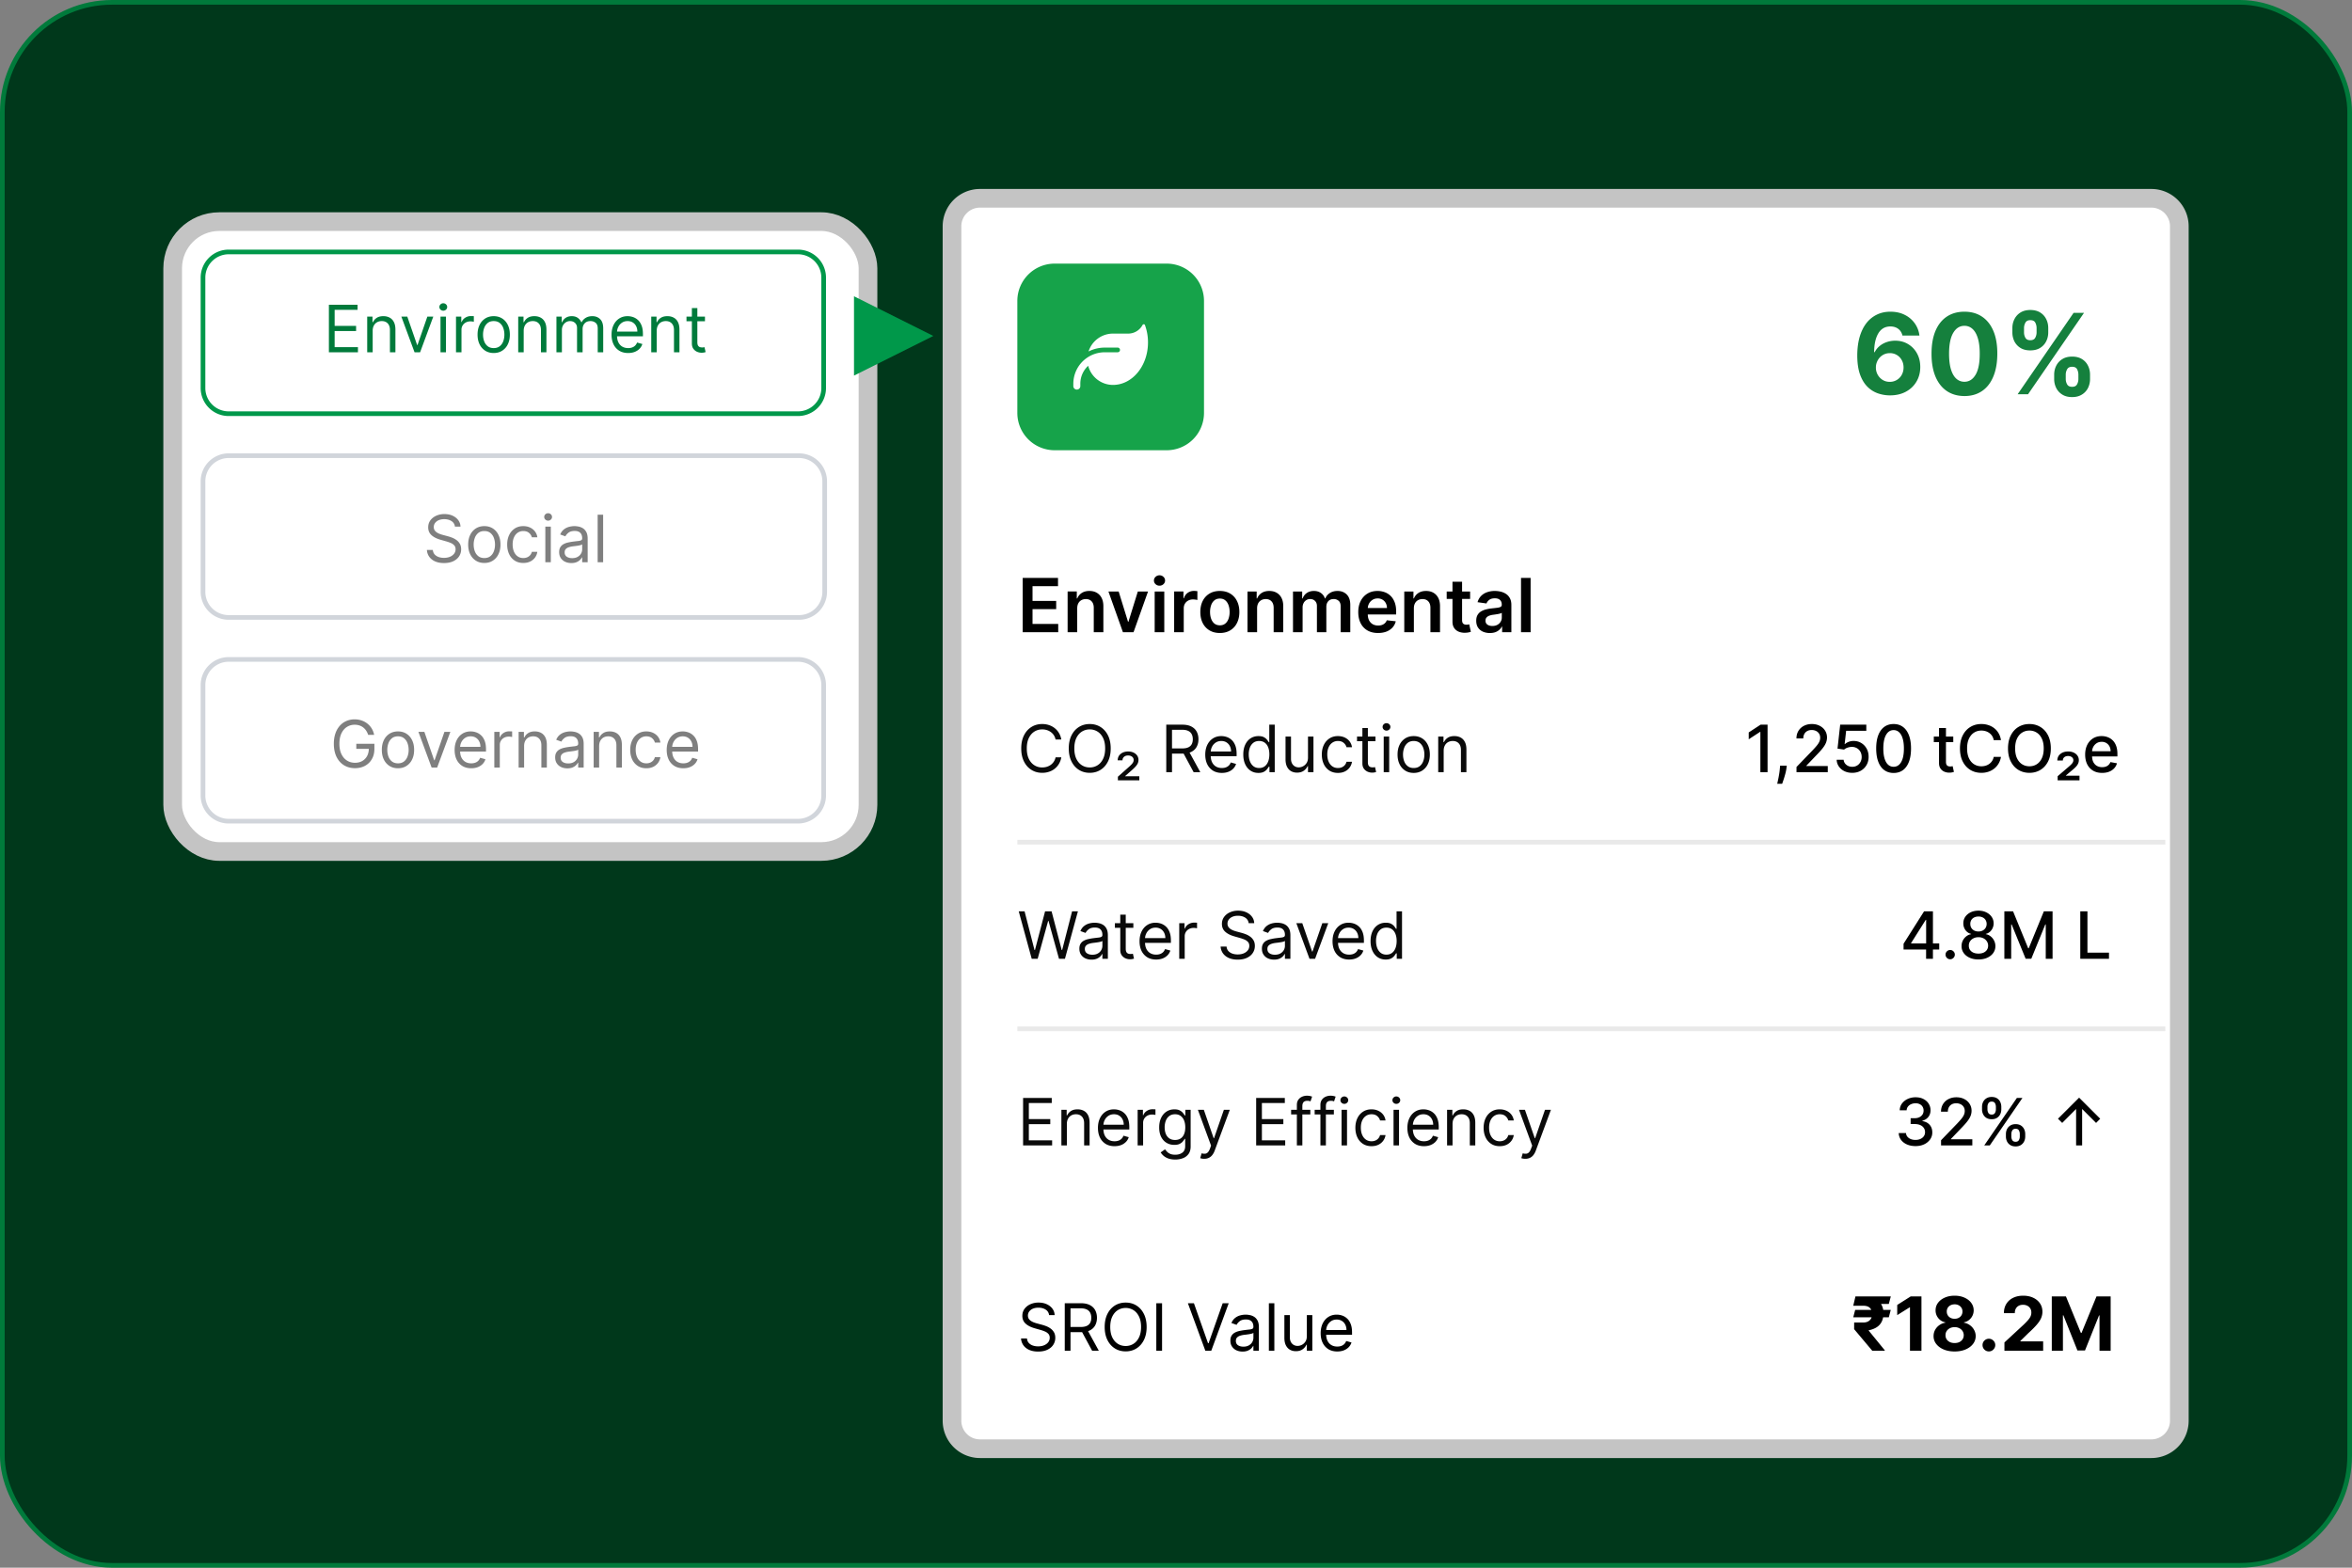
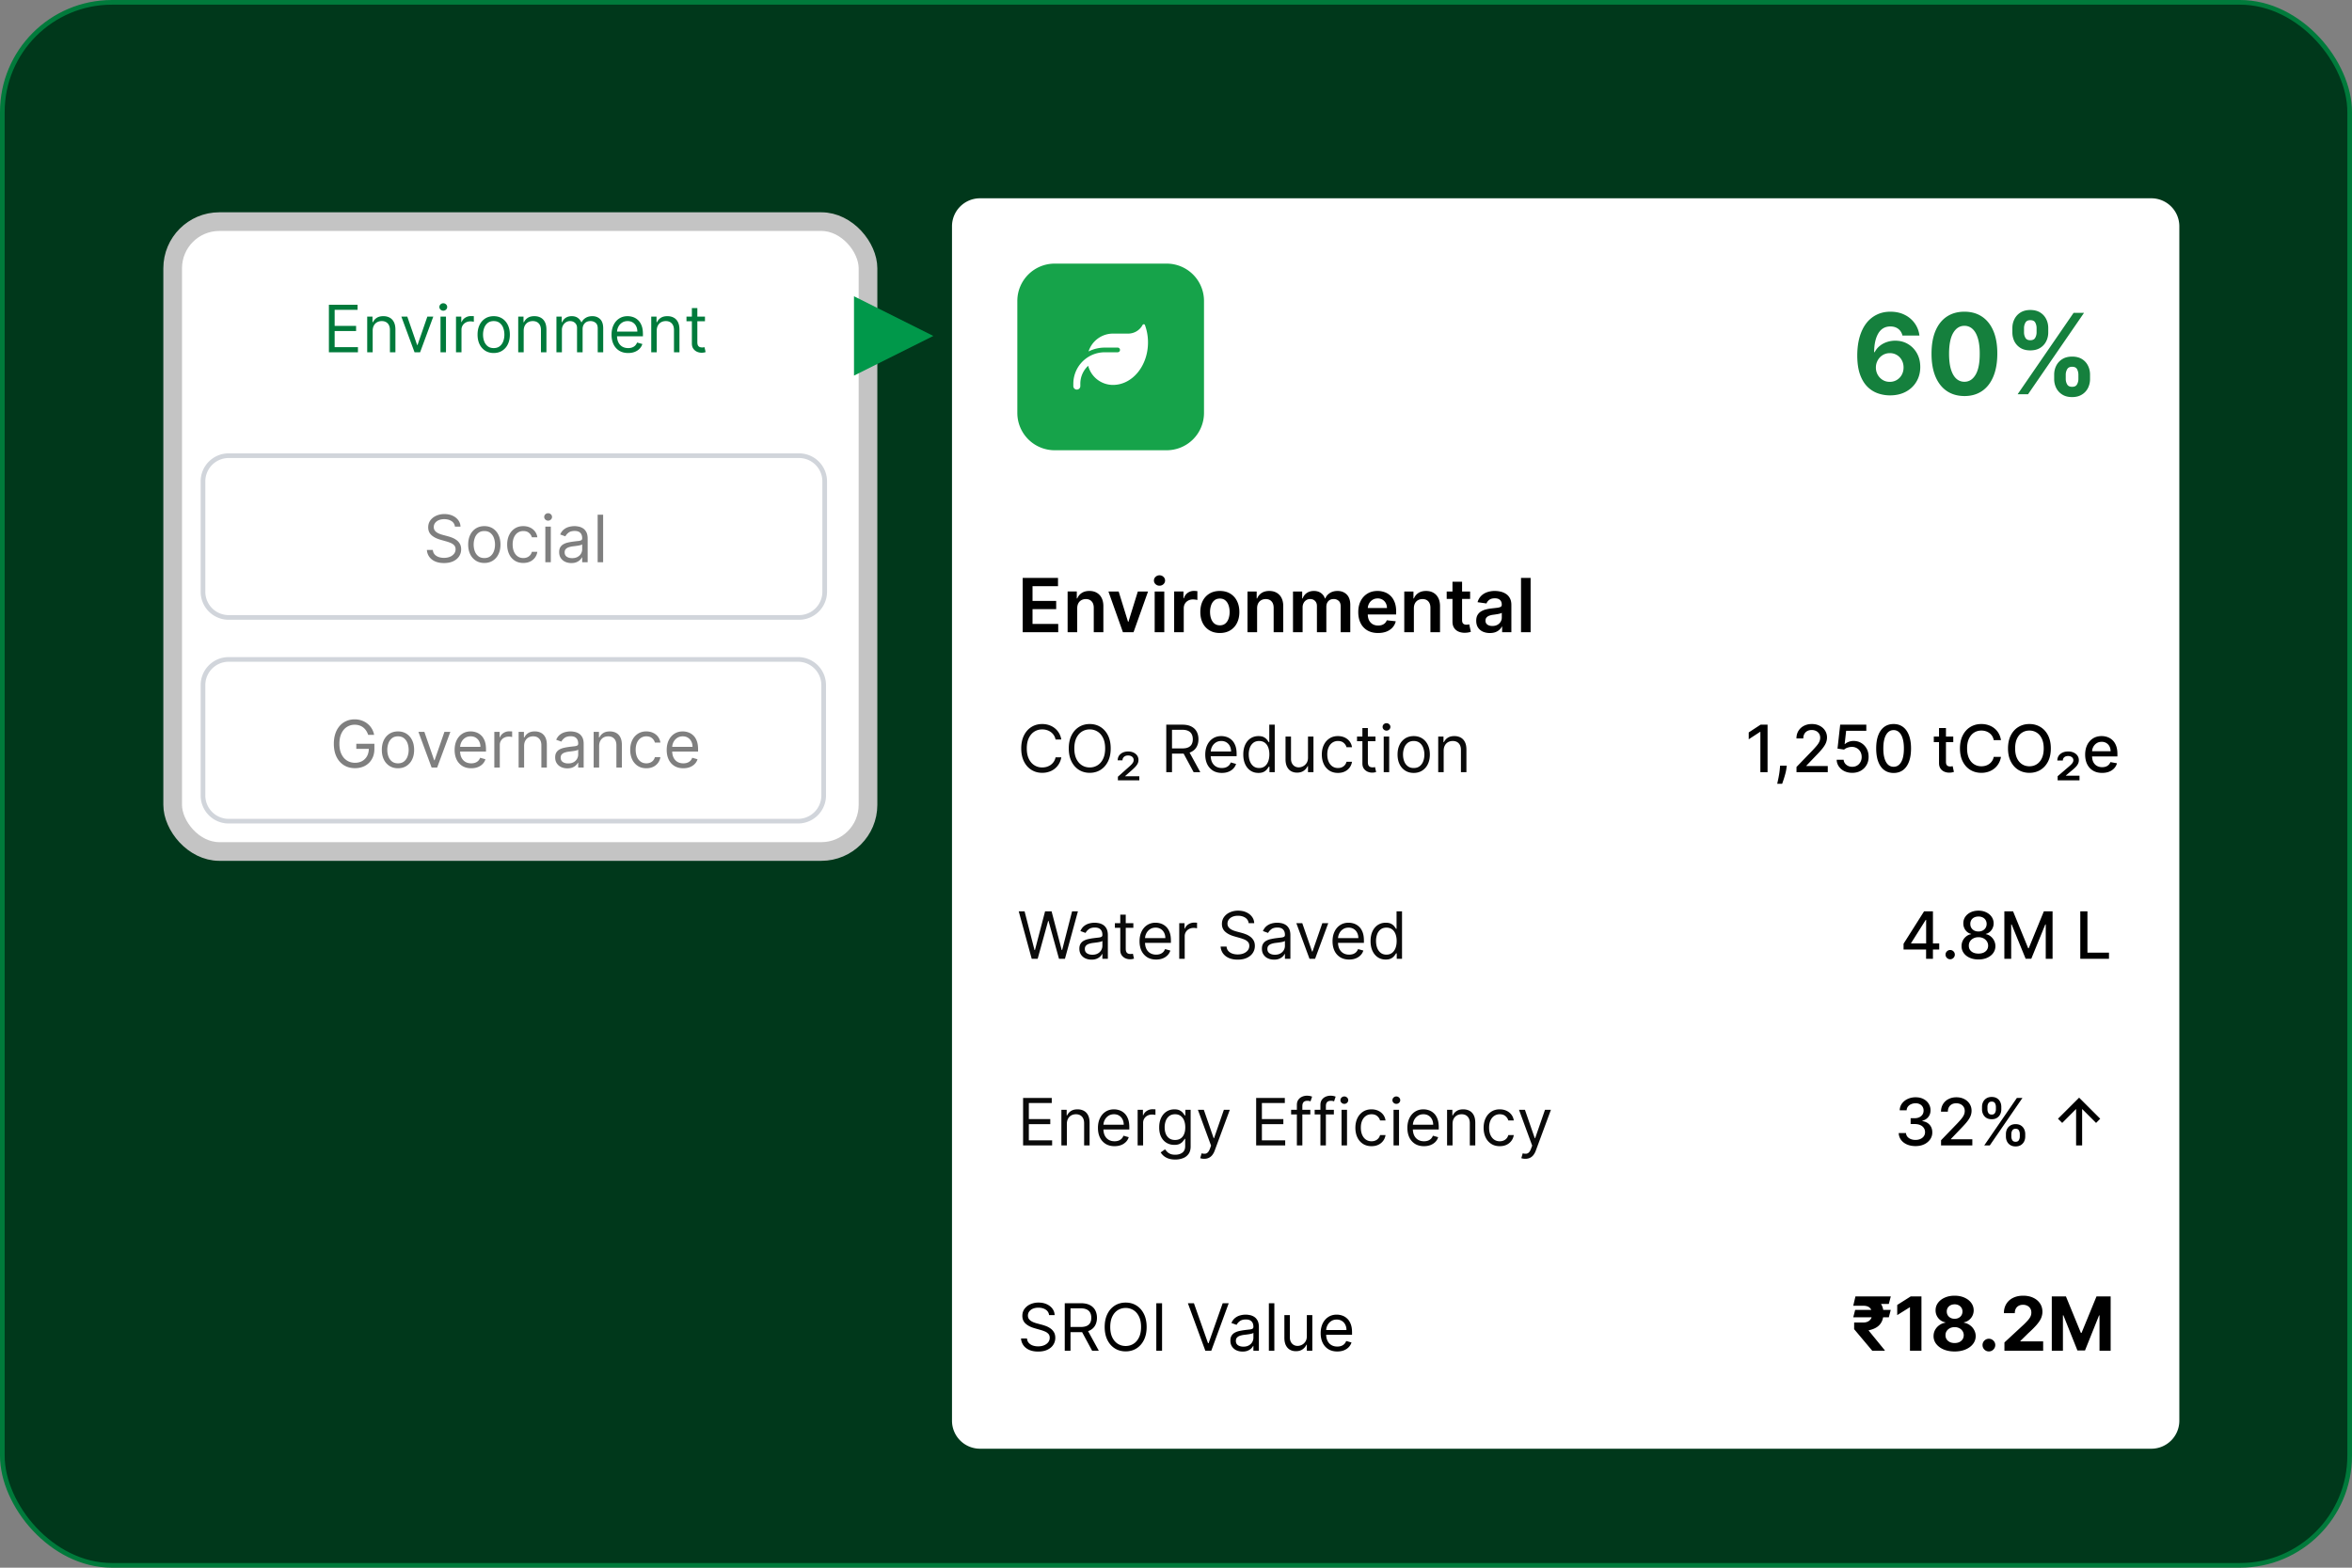
<svg xmlns="http://www.w3.org/2000/svg" width="504" height="336" fill="none">
  <rect width="100%" height="100%" fill="#808080" stroke="none" />
  <rect width="503" height="335" x=".5" y=".5" fill="#00381B" rx="23.5" />
  <rect width="503" height="335" x=".5" y=".5" stroke="#007A3B" rx="23.5" />
  <path fill="#fff" d="M210 42.5h251a6 6 0 0 1 6 6v256a6 6 0 0 1-6 6H210a6 6 0 0 1-6-6v-256a6 6 0 0 1 6-6" />
-   <path stroke="#C4C4C4" stroke-width="4" d="M210 42.5h251a6 6 0 0 1 6 6v256a6 6 0 0 1-6 6H210a6 6 0 0 1-6-6v-256a6 6 0 0 1 6-6Z" />
  <path fill="#16A34A" d="M218 64.5a8 8 0 0 1 8-8h24a8 8 0 0 1 8 8v24a8 8 0 0 1-8 8h-24a8 8 0 0 1-8-8z" />
  <path fill="#fff" d="M238.5 71.5a5.5 5.5 0 0 0-5.241 3.828 7.7 7.7 0 0 1 3.491-.828h2.75c.275 0 .5.225.5.5s-.225.5-.5.5h-2.75c-.519 0-1.022.06-1.506.169a6.7 6.7 0 0 0-2.231.959A6.74 6.74 0 0 0 230 82.25v.5c0 .415.334.75.75.75s.75-.335.75-.75v-.5c0-1.522.647-2.89 1.681-3.85a5.5 5.5 0 0 0 5.319 4.1h.031c4.128-.022 7.469-4.09 7.469-9.106a10.7 10.7 0 0 0-.659-3.738c-.082-.216-.397-.206-.507-.003a3.49 3.49 0 0 1-3.084 1.847z" />
  <path fill="#15803D" d="M404.957 84.739a7.9 7.9 0 0 1-2.599-.452 5.9 5.9 0 0 1-2.233-1.44q-.989-.998-1.568-2.642-.571-1.646-.571-4.04.008-2.199.503-3.93.502-1.737 1.431-2.948a6.3 6.3 0 0 1 2.242-1.841q1.304-.64 2.923-.64 1.747 0 3.085.683a5.7 5.7 0 0 1 2.148 1.832 5.6 5.6 0 0 1 .989 2.6h-3.639q-.214-.913-.895-1.432-.682-.52-1.688-.52-1.704 0-2.591 1.483-.877 1.482-.895 4.031h.12a4 4 0 0 1 1.057-1.321q.673-.554 1.525-.844a5.5 5.5 0 0 1 1.815-.298q1.552 0 2.762.733a5.2 5.2 0 0 1 1.909 1.994q.699 1.27.699 2.906 0 1.773-.827 3.154-.818 1.38-2.293 2.165-1.465.775-3.409.767m-.017-2.898a2.88 2.88 0 0 0 2.583-1.517q.383-.7.383-1.568 0-.87-.383-1.56a2.835 2.835 0 0 0-2.557-1.508q-.639 0-1.185.238-.537.239-.946.665a3.2 3.2 0 0 0-.63.989q-.231.554-.231 1.184 0 .844.384 1.543.392.699 1.057 1.116.673.418 1.525.418m16.006 3.043q-2.199-.009-3.784-1.083-1.577-1.074-2.429-3.11-.844-2.038-.835-4.901 0-2.856.843-4.867.853-2.01 2.429-3.06 1.586-1.056 3.776-1.056t3.767 1.057q1.585 1.056 2.438 3.068.852 2.002.843 4.858 0 2.87-.852 4.909-.843 2.037-2.42 3.11-1.578 1.075-3.776 1.075m0-3.06q1.5 0 2.395-1.509t.886-4.525q0-1.986-.409-3.307-.4-1.32-1.142-1.986a2.5 2.5 0 0 0-1.73-.665q-1.491 0-2.386 1.492t-.904 4.466q0 2.01.401 3.358.41 1.338 1.15 2.011a2.52 2.52 0 0 0 1.739.665m19.234-.597v-.92q0-1.049.443-1.926a3.5 3.5 0 0 1 1.304-1.415q.861-.537 2.096-.537 1.253 0 2.106.528a3.4 3.4 0 0 1 1.295 1.415q.443.877.443 1.935v.92a4.3 4.3 0 0 1-.443 1.935 3.45 3.45 0 0 1-1.304 1.406q-.861.537-2.097.537-1.252 0-2.105-.537-.852-.527-1.295-1.406a4.26 4.26 0 0 1-.443-1.935m2.48-.92v.92q0 .605.29 1.142.297.537 1.073.537t1.057-.528q.29-.529.29-1.15v-.921q0-.622-.273-1.16-.272-.536-1.074-.536-.767 0-1.065.537a2.35 2.35 0 0 0-.298 1.159m-11.438-9.068v-.92q0-1.057.452-1.936a3.5 3.5 0 0 1 1.304-1.414q.86-.528 2.08-.529 1.26 0 2.113.529.852.528 1.296 1.415.443.878.443 1.934v.92q0 1.057-.452 1.935a3.45 3.45 0 0 1-1.304 1.406q-.852.52-2.096.52t-2.106-.528q-.852-.537-1.295-1.406a4.3 4.3 0 0 1-.435-1.926m2.497-.92v.92q0 .621.29 1.15.299.53 1.049.529.783 0 1.065-.529.29-.529.29-1.15v-.92a2.5 2.5 0 0 0-.273-1.16q-.273-.537-1.082-.537-.76 0-1.049.546a2.4 2.4 0 0 0-.29 1.15M432.347 84.5l12-17.454h2.233l-12 17.454z" />
  <path fill="#000" d="M219.148 135.5v-11.636h7.568v1.767h-5.46v3.159h5.068v1.767h-5.068v3.176h5.505v1.767zm11.684-5.114v5.114h-2.056v-8.727h1.965v1.483h.103q.301-.733.96-1.165.665-.432 1.642-.432.903 0 1.574.386a2.6 2.6 0 0 1 1.045 1.12q.375.732.37 1.778v5.557h-2.057v-5.239q0-.874-.455-1.369-.449-.495-1.244-.494-.54 0-.96.238a1.66 1.66 0 0 0-.654.676q-.233.444-.233 1.074m15.177-3.613-3.108 8.727h-2.273l-3.108-8.727h2.193l2.006 6.483h.091l2.011-6.483zm1.423 8.727v-8.727h2.057v8.727zm1.034-9.966a1.2 1.2 0 0 1-.841-.324 1.04 1.04 0 0 1-.352-.79q0-.465.352-.789.352-.33.841-.33.494 0 .841.33.352.324.352.789 0 .461-.352.79a1.2 1.2 0 0 1-.841.324m3.138 9.966v-8.727h1.994v1.454h.091q.239-.756.818-1.165.585-.414 1.335-.414.171 0 .381.017.216.011.358.04v1.892a2 2 0 0 0-.415-.08 4 4 0 0 0-.54-.04q-.562 0-1.011.245-.442.238-.699.664-.255.426-.255.983v5.131zm9.791.17q-1.278 0-2.216-.562a3.83 3.83 0 0 1-1.455-1.574q-.51-1.011-.511-2.364 0-1.352.511-2.369a3.8 3.8 0 0 1 1.455-1.579q.938-.563 2.216-.563t2.216.563a3.77 3.77 0 0 1 1.449 1.579q.517 1.017.517 2.369t-.517 2.364a3.8 3.8 0 0 1-1.449 1.574q-.938.562-2.216.562m.011-1.647q.694 0 1.159-.381.466-.387.694-1.034a4.3 4.3 0 0 0 .232-1.443q0-.801-.232-1.449-.228-.654-.694-1.04t-1.159-.386q-.71 0-1.182.386-.465.387-.698 1.04a4.4 4.4 0 0 0-.228 1.449q0 .795.228 1.443.233.648.698 1.034.473.381 1.182.381m7.973-3.637v5.114h-2.057v-8.727h1.966v1.483h.103q.3-.733.96-1.165.664-.432 1.642-.432.903 0 1.574.386a2.6 2.6 0 0 1 1.045 1.12q.375.732.37 1.778v5.557h-2.057v-5.239q0-.874-.455-1.369-.449-.495-1.244-.494-.54 0-.96.238a1.66 1.66 0 0 0-.654.676q-.233.444-.233 1.074m7.693 5.114v-8.727h1.966v1.483h.103q.272-.75.903-1.171.63-.426 1.506-.426.887 0 1.494.432.614.426.864 1.165h.091q.29-.728.977-1.159.693-.438 1.642-.438 1.204 0 1.966.761.76.762.761 2.222v5.858h-2.062v-5.54q0-.812-.432-1.187a1.54 1.54 0 0 0-1.057-.381q-.744 0-1.165.466-.414.46-.415 1.199v5.443h-2.017v-5.625q0-.676-.409-1.08-.404-.403-1.056-.403-.444 0-.807.227a1.6 1.6 0 0 0-.58.631 2 2 0 0 0-.216.943v5.307zm18.223.17q-1.312 0-2.267-.545a3.7 3.7 0 0 1-1.46-1.557q-.511-1.011-.511-2.38 0-1.347.511-2.364a3.87 3.87 0 0 1 1.443-1.591q.926-.574 2.177-.574a4.4 4.4 0 0 1 1.522.261q.722.256 1.273.796.557.54.875 1.375.318.83.318 1.977v.631h-7.153v-1.387h5.182a2.2 2.2 0 0 0-.256-1.051q-.25-.466-.699-.733a1.96 1.96 0 0 0-1.034-.267q-.631 0-1.108.307a2.1 2.1 0 0 0-.744.796 2.27 2.27 0 0 0-.267 1.074v1.21q0 .76.278 1.307.279.539.778.829.5.284 1.171.284.449 0 .812-.125.364-.13.631-.381a1.6 1.6 0 0 0 .403-.619l1.921.216a3 3 0 0 1-.693 1.33 3.4 3.4 0 0 1-1.296.875q-.79.306-1.807.306m7.678-5.284v5.114h-2.057v-8.727h1.966v1.483h.102q.301-.733.961-1.165.664-.432 1.642-.432.903 0 1.574.386.675.387 1.045 1.12.375.732.369 1.778v5.557h-2.057v-5.239q0-.874-.454-1.369-.449-.495-1.244-.494-.54 0-.961.238a1.66 1.66 0 0 0-.653.676q-.233.444-.233 1.074m12.051-3.613v1.591h-5.017v-1.591zm-3.778-2.091h2.057v8.193q0 .416.125.636.13.216.34.296t.466.079q.194 0 .353-.028.164-.029.25-.051l.346 1.608q-.165.057-.471.125a4 4 0 0 1-.739.079 3.35 3.35 0 0 1-1.392-.233 2.16 2.16 0 0 1-.983-.806q-.358-.546-.352-1.364zm8.01 10.994a3.65 3.65 0 0 1-1.495-.295 2.44 2.44 0 0 1-1.045-.887q-.381-.585-.381-1.443 0-.738.273-1.221t.744-.773a3.8 3.8 0 0 1 1.063-.438 8.6 8.6 0 0 1 1.233-.221q.767-.08 1.244-.142.477-.069.693-.205.222-.142.222-.437v-.034q0-.642-.381-.995-.38-.352-1.096-.352-.756 0-1.199.329-.438.33-.591.779l-1.921-.273q.228-.795.75-1.329.523-.54 1.279-.807a4.9 4.9 0 0 1 1.67-.273q.631 0 1.256.148.625.147 1.142.488.517.336.829.915.32.58.319 1.449v5.841h-1.978v-1.199h-.068q-.187.364-.528.682a2.6 2.6 0 0 1-.847.506q-.506.187-1.187.187m.534-1.511q.62 0 1.074-.245.455-.25.698-.659.25-.409.25-.892v-1.028a1 1 0 0 1-.329.148 5 5 0 0 1-.511.119q-.284.05-.563.091l-.483.068a3.6 3.6 0 0 0-.824.205 1.4 1.4 0 0 0-.574.397q-.21.25-.21.648 0 .568.415.858t1.057.29m8.199-10.301V135.5h-2.057v-11.636z" />
  <path fill="#0A0A0A" d="M227.426 158.5h-1.233a2.6 2.6 0 0 0-.383-.935 2.5 2.5 0 0 0-.656-.676 2.8 2.8 0 0 0-.85-.417 3.4 3.4 0 0 0-.974-.14q-.925 0-1.676.468-.745.466-1.188 1.377-.438.909-.438 2.232t.438 2.232q.442.91 1.188 1.377a3.1 3.1 0 0 0 1.676.468q.507 0 .974-.139.468-.14.85-.413.388-.279.656-.681a2.6 2.6 0 0 0 .383-.935h1.233a4.1 4.1 0 0 1-.507 1.397 3.8 3.8 0 0 1-2.143 1.7q-.676.224-1.446.224-1.303 0-2.317-.636-1.014-.637-1.596-1.81t-.582-2.784.582-2.784 1.596-1.81q1.014-.636 2.317-.636.77 0 1.446.224.682.224 1.228.656.547.427.915 1.044.368.611.507 1.397m10.583 1.909q0 1.611-.581 2.784-.582 1.174-1.596 1.81t-2.317.636q-1.302 0-2.317-.636-1.014-.637-1.596-1.81-.58-1.173-.581-2.784 0-1.611.581-2.784.582-1.173 1.596-1.81 1.014-.636 2.317-.636 1.302 0 2.317.636 1.014.637 1.596 1.81.581 1.173.581 2.784m-1.193 0q0-1.323-.442-2.232-.438-.91-1.188-1.377a3.1 3.1 0 0 0-1.671-.468q-.925 0-1.675.468-.746.466-1.189 1.377-.437.909-.437 2.232t.437 2.232q.443.91 1.189 1.377.75.468 1.675.468a3.1 3.1 0 0 0 1.671-.468q.75-.467 1.188-1.377.442-.909.442-2.232m2.73 6.841v-.776l2.326-2.068a10 10 0 0 0 .582-.552q.233-.243.353-.472t.119-.487a.85.85 0 0 0-.343-.711q-.343-.264-.85-.264-.537 0-.865.289a.94.94 0 0 0-.328.746h-1.034q0-.85.631-1.368.632-.522 1.616-.522.657 0 1.153.239.498.234.776.646.278.408.278.925 0 .408-.164.756t-.512.721-.895.85l-1.292 1.133v.04h3.042v.875zm10.367-1.75v-10.182h3.44q1.192 0 1.959.408.765.402 1.133 1.109.368.705.368 1.605t-.368 1.596-1.128 1.094q-.76.393-1.944.393h-2.784v-1.114h2.744q.816 0 1.313-.239.501-.238.725-.676.23-.442.229-1.054 0-.611-.229-1.069a1.56 1.56 0 0 0-.73-.706q-.503-.253-1.328-.253h-2.167v9.088zm4.792-4.574 2.506 4.574h-1.432l-2.466-4.574zm7.123 4.733q-1.103 0-1.904-.487a3.3 3.3 0 0 1-1.228-1.372q-.427-.885-.427-2.059 0-1.173.427-2.068.433-.9 1.203-1.402.776-.507 1.81-.507.597 0 1.178.199.582.2 1.059.646.477.442.761 1.174.283.73.283 1.799v.498h-5.886v-1.015h4.693q0-.646-.258-1.153a1.95 1.95 0 0 0-.726-.8q-.468-.294-1.104-.294-.701 0-1.213.348a2.3 2.3 0 0 0-.781.895 2.6 2.6 0 0 0-.273 1.183v.676q0 .866.298 1.467.303.597.84.91.537.308 1.248.308.463 0 .836-.129.377-.135.651-.398.273-.269.422-.666l1.134.318q-.179.577-.602 1.014a2.9 2.9 0 0 1-1.044.676q-.621.24-1.397.239m7.831 0q-.956 0-1.686-.482-.73-.487-1.143-1.372-.413-.891-.413-2.103 0-1.203.413-2.088t1.148-1.368q.736-.482 1.7-.482.746 0 1.179.249.436.243.666.557.234.308.363.507h.099v-3.759h1.174V165.5h-1.134v-1.173h-.139a8 8 0 0 1-.368.527 2.2 2.2 0 0 1-.681.561q-.443.244-1.178.244m.159-1.054q.705 0 1.193-.368.488-.372.741-1.029.253-.661.253-1.526 0-.855-.248-1.497-.249-.646-.736-1.004-.488-.363-1.203-.363-.747 0-1.243.383a2.3 2.3 0 0 0-.741 1.029 4.1 4.1 0 0 0-.244 1.452q0 .815.249 1.481.254.661.746 1.054.497.388 1.233.388m10.465-2.227v-4.514h1.173v7.636h-1.173v-1.293h-.08a2.5 2.5 0 0 1-.835.99q-.567.402-1.432.402-.715 0-1.272-.313-.558-.318-.875-.954-.32-.642-.319-1.616v-4.852h1.174v4.772q0 .835.467 1.333.473.497 1.203.497a2 2 0 0 0 .89-.224q.457-.224.766-.686.313-.462.313-1.178m6.424 3.281q-1.074 0-1.849-.507a3.3 3.3 0 0 1-1.193-1.397q-.418-.89-.418-2.033 0-1.164.428-2.054a3.4 3.4 0 0 1 1.203-1.397q.775-.507 1.81-.507.804 0 1.451.298.646.299 1.059.836a2.6 2.6 0 0 1 .512 1.253h-1.173a1.8 1.8 0 0 0-.597-.925q-.458-.408-1.233-.408a2.06 2.06 0 0 0-1.203.358q-.512.353-.8.999-.284.642-.284 1.507 0 .885.279 1.541.284.656.795 1.019.517.363 1.213.363.457 0 .831-.159a1.7 1.7 0 0 0 .631-.457q.258-.299.368-.716h1.173a2.7 2.7 0 0 1-.492 1.218 2.75 2.75 0 0 1-1.029.855q-.636.313-1.482.313m8.039-7.795v.994h-3.957v-.994zm-2.804-1.83h1.174v7.278q0 .498.144.746a.74.74 0 0 0 .378.328q.234.08.492.08.194 0 .318-.02l.199-.04.239 1.054q-.12.045-.333.09a2.5 2.5 0 0 1-.542.049q-.498 0-.975-.213a1.94 1.94 0 0 1-.785-.652q-.309-.437-.309-1.103zm4.569 9.466v-7.636h1.174v7.636zm.597-8.909a.83.83 0 0 1-.592-.234.75.75 0 0 1-.243-.562.75.75 0 0 1 .243-.561.83.83 0 0 1 .592-.234q.343 0 .587.234a.74.74 0 0 1 .248.561.75.75 0 0 1-.248.562.82.82 0 0 1-.587.234m5.828 9.068q-1.034 0-1.815-.492a3.35 3.35 0 0 1-1.213-1.377q-.432-.886-.432-2.068 0-1.194.432-2.084a3.35 3.35 0 0 1 1.213-1.382q.781-.492 1.815-.492t1.81.492q.78.493 1.213 1.382.437.89.437 2.084 0 1.183-.437 2.068a3.3 3.3 0 0 1-1.213 1.377q-.776.492-1.81.492m0-1.054q.785 0 1.293-.403.507-.402.75-1.059.244-.656.244-1.421 0-.766-.244-1.427a2.4 2.4 0 0 0-.75-1.069q-.508-.408-1.293-.408-.786 0-1.293.408a2.4 2.4 0 0 0-.75 1.069 4.1 4.1 0 0 0-.244 1.427q0 .765.244 1.421.243.657.75 1.059.507.403 1.293.403m6.424-3.699v4.594h-1.173v-7.636h1.134v1.193h.099q.269-.582.815-.935.548-.358 1.412-.358.776 0 1.358.318.581.313.904.955.324.636.324 1.611v4.852h-1.174v-4.773q0-.9-.467-1.402-.467-.507-1.283-.507-.561 0-1.004.244a1.74 1.74 0 0 0-.691.711q-.254.467-.254 1.133" />
  <path fill="#000" d="M378.764 155.318V165.5h-1.541v-8.641h-.06l-2.436 1.591v-1.471l2.541-1.661zm4.12 8.79-.074.542q-.075.597-.254 1.243-.174.651-.363 1.208-.183.557-.303.885h-1.054q.065-.309.179-.835.114-.522.224-1.169.109-.647.164-1.317l.05-.557zm2.08 1.392v-1.114l3.445-3.569q.552-.582.91-1.019.363-.442.542-.841.179-.397.179-.845 0-.507-.239-.875a1.57 1.57 0 0 0-.651-.572 2.1 2.1 0 0 0-.93-.203q-.547 0-.954.223a1.54 1.54 0 0 0-.627.632q-.219.408-.219.954h-1.466q0-.929.427-1.625a2.9 2.9 0 0 1 1.174-1.079q.745-.388 1.695-.388.96 0 1.69.383.736.377 1.149 1.034.412.651.412 1.471 0 .567-.213 1.109-.21.542-.731 1.208-.522.661-1.452 1.606l-2.023 2.118v.075h4.583v1.317zm11.947.139q-.936 0-1.681-.358a3.05 3.05 0 0 1-1.183-.994 2.6 2.6 0 0 1-.472-1.442h1.491q.055.656.582 1.079t1.263.423q.586 0 1.039-.269.457-.273.715-.751a2.2 2.2 0 0 0 .264-1.088q0-.622-.268-1.109a2 2 0 0 0-.741-.766 2.1 2.1 0 0 0-1.074-.283q-.462 0-.93.159a2.15 2.15 0 0 0-.755.418l-1.407-.209.571-5.131h5.598v1.318h-4.32l-.323 2.848h.059q.299-.288.791-.482a2.9 2.9 0 0 1 1.064-.194q.93 0 1.655.443.731.442 1.149 1.208.423.76.417 1.75.006.989-.447 1.765a3.25 3.25 0 0 1-1.243 1.223q-.79.442-1.814.442m8.865.03q-1.178-.004-2.013-.621t-1.278-1.795q-.443-1.179-.443-2.839 0-1.656.443-2.829.447-1.173 1.283-1.79.84-.616 2.008-.616t2.004.621q.834.617 1.277 1.79.448 1.168.448 2.824 0 1.665-.443 2.844-.443 1.173-1.277 1.795-.836.616-2.009.616m0-1.327q1.034 0 1.616-1.01.587-1.008.587-2.918 0-1.267-.269-2.143-.263-.879-.761-1.332a1.66 1.66 0 0 0-1.173-.457q-1.03 0-1.616 1.014t-.591 2.918q0 1.273.263 2.153.269.875.761 1.327.492.448 1.183.448m12.782-6.478v1.193h-4.171v-1.193zm-3.052-1.83h1.486v7.224q0 .432.129.651a.67.67 0 0 0 .333.293q.21.075.453.075.179 0 .313-.025.134-.024.209-.04l.268 1.228a2.925 2.925 0 0 1-.964.159 2.6 2.6 0 0 1-1.094-.208 1.9 1.9 0 0 1-.82-.677q-.313-.456-.313-1.148zm13.272 2.595h-1.551a2.35 2.35 0 0 0-.929-1.516 2.6 2.6 0 0 0-.791-.398 3.1 3.1 0 0 0-.92-.134q-.88 0-1.576.442-.69.443-1.093 1.298-.399.855-.398 2.088 0 1.243.398 2.098.402.855 1.098 1.293t1.566.437q.483 0 .915-.129.437-.134.791-.393.353-.258.596-.631.249-.378.343-.865l1.551.005a4.1 4.1 0 0 1-.482 1.382 3.8 3.8 0 0 1-.91 1.084 4.1 4.1 0 0 1-1.262.701 4.7 4.7 0 0 1-1.552.248q-1.322 0-2.356-.626-1.034-.632-1.631-1.805-.591-1.173-.591-2.799 0-1.63.596-2.799.596-1.173 1.631-1.8 1.034-.631 2.351-.631.81 0 1.512.234.705.228 1.268.676.561.442.929 1.084.368.636.497 1.456m10.683 1.78q0 1.63-.596 2.804-.597 1.168-1.636 1.8-1.034.626-2.352.626-1.322 0-2.361-.626-1.034-.632-1.631-1.805t-.596-2.799q0-1.63.596-2.799.596-1.173 1.631-1.8 1.04-.631 2.361-.631 1.318 0 2.352.631 1.04.627 1.636 1.8.596 1.168.596 2.799m-1.521 0q0-1.243-.403-2.093-.398-.855-1.094-1.293a2.84 2.84 0 0 0-1.566-.442q-.88 0-1.571.442-.69.438-1.093 1.293-.399.85-.398 2.093 0 1.243.398 2.098.402.85 1.093 1.293.692.437 1.571.437.876 0 1.566-.437.696-.442 1.094-1.293.403-.855.403-2.098m2.984 6.841v-.885l2.362-2.023q.322-.279.546-.503t.338-.437a.96.96 0 0 0 .12-.467.77.77 0 0 0-.328-.657q-.324-.243-.801-.243-.507 0-.815.263-.308.264-.308.706h-1.179q0-.885.652-1.412.651-.527 1.67-.527.686 0 1.198.244.513.244.796.661.288.418.288.945 0 .417-.169.775a2.7 2.7 0 0 1-.527.726q-.358.368-.92.816l-1.153.974v.045h2.913v.999zm9.531-1.596q-1.13 0-1.944-.482a3.27 3.27 0 0 1-1.253-1.367q-.438-.885-.438-2.073 0-1.174.438-2.069a3.4 3.4 0 0 1 1.233-1.397q.795-.502 1.859-.502.647 0 1.253.214t1.089.671.76 1.188q.279.727.279 1.765v.527h-6.07v-1.113h4.613q0-.587-.238-1.039a1.8 1.8 0 0 0-.672-.721 1.87 1.87 0 0 0-1.004-.264q-.626 0-1.094.308a2.1 2.1 0 0 0-.716.796 2.3 2.3 0 0 0-.248 1.059v.87q0 .765.268 1.302.274.537.761.821a2.26 2.26 0 0 0 1.138.278q.423 0 .771-.119.348-.125.602-.368t.387-.602l1.407.254a2.55 2.55 0 0 1-.606 1.089 2.95 2.95 0 0 1-1.089.721q-.652.253-1.486.253" />
-   <path stroke="#E9E9E9" d="M218 180.5h246" />
  <path fill="#0A0A0A" d="m221.082 205.5-2.784-10.182h1.253l2.128 8.293h.099l2.168-8.293h1.392l2.168 8.293h.099l2.128-8.293h1.253l-2.784 10.182h-1.273l-2.247-8.114h-.08l-2.247 8.114zm12.817.179q-.726 0-1.317-.273a2.26 2.26 0 0 1-.94-.801q-.348-.526-.348-1.273 0-.656.259-1.064a1.8 1.8 0 0 1 .691-.646q.432-.234.954-.348.527-.119 1.059-.189.696-.089 1.129-.134.436-.05.636-.164.204-.114.204-.398v-.04q0-.735-.403-1.143-.398-.408-1.208-.408-.84 0-1.317.368-.478.368-.672.786l-1.113-.398q.299-.696.795-1.084.503-.393 1.094-.547a4.6 4.6 0 0 1 1.173-.159q.368 0 .845.09.483.084.93.353.453.269.751.81.298.542.298 1.452v5.031h-1.173v-1.034h-.06a2 2 0 0 1-.398.532q-.278.284-.74.482-.463.2-1.129.199m.179-1.054q.696 0 1.173-.273a1.86 1.86 0 0 0 .975-1.616v-1.074q-.075.09-.328.164a6 6 0 0 1-.577.124q-.323.05-.631.09-.304.035-.493.059a4.6 4.6 0 0 0-.855.194 1.47 1.47 0 0 0-.636.393q-.239.258-.239.706 0 .612.453.925.458.308 1.158.308m8.784-6.761v.994h-3.958v-.994zm-2.804-1.83h1.173v7.278q0 .498.144.746.15.244.378.328.234.08.492.08.194 0 .318-.02l.199-.04.239 1.054q-.12.045-.333.09a2.5 2.5 0 0 1-.542.049q-.497 0-.975-.213a1.94 1.94 0 0 1-.785-.652q-.308-.437-.308-1.103zm7.688 9.625q-1.103 0-1.904-.487a3.3 3.3 0 0 1-1.228-1.372q-.427-.885-.427-2.059 0-1.173.427-2.068.433-.9 1.203-1.402.776-.507 1.81-.507.596 0 1.178.199.582.2 1.059.646.477.442.761 1.174.283.73.283 1.799v.498h-5.886v-1.015h4.693q0-.646-.259-1.153a1.94 1.94 0 0 0-.725-.8q-.468-.294-1.104-.294-.701 0-1.213.348a2.3 2.3 0 0 0-.781.895 2.6 2.6 0 0 0-.273 1.183v.676q0 .866.298 1.467.303.597.84.91.537.308 1.248.308.463 0 .835-.129.378-.135.652-.398.273-.269.422-.666l1.134.318q-.179.577-.602 1.014a2.9 2.9 0 0 1-1.044.676q-.621.24-1.397.239m4.947-.159v-7.636h1.134v1.153h.079q.208-.566.756-.92a2.22 2.22 0 0 1 1.233-.353q.13 0 .323.005.194.006.293.015v1.193a4 4 0 0 0-.273-.044 2.6 2.6 0 0 0-.443-.035q-.556 0-.994.234a1.712 1.712 0 0 0-.935 1.556v4.832zm14.874-7.636a1.56 1.56 0 0 0-.726-1.174q-.636-.417-1.561-.417-.676 0-1.183.218a1.9 1.9 0 0 0-.786.602 1.44 1.44 0 0 0-.278.87q0 .408.194.701.198.288.507.482.308.19.646.314.338.119.621.193l1.035.279q.398.104.884.288.493.184.94.502.452.314.746.806.293.492.293 1.208 0 .825-.432 1.491-.428.666-1.253 1.059-.82.393-1.994.393-1.093 0-1.894-.353-.795-.353-1.253-.984a2.8 2.8 0 0 1-.512-1.467h1.273q.05.576.388.955.342.372.865.556.527.18 1.133.179.706 0 1.268-.228.561-.234.89-.647.328-.417.328-.974 0-.507-.283-.825a2.1 2.1 0 0 0-.746-.517 8 8 0 0 0-.999-.348l-1.253-.358q-1.194-.344-1.889-.98-.697-.636-.697-1.665 0-.855.463-1.492a3.07 3.07 0 0 1 1.253-.994 4.2 4.2 0 0 1 1.765-.358q.984 0 1.75.353.765.348 1.213.955.452.606.477 1.377zm5.447 7.815q-.726 0-1.317-.273a2.26 2.26 0 0 1-.94-.801q-.348-.526-.348-1.273 0-.656.259-1.064a1.8 1.8 0 0 1 .691-.646q.432-.234.954-.348.528-.119 1.059-.189.697-.089 1.129-.134.438-.05.636-.164.204-.114.204-.398v-.04q0-.735-.403-1.143-.397-.408-1.208-.408-.84 0-1.317.368t-.671.786l-1.114-.398q.299-.696.795-1.084.503-.393 1.094-.547a4.6 4.6 0 0 1 1.174-.159q.368 0 .845.09.482.084.929.353.453.269.751.81.298.542.298 1.452v5.031h-1.173v-1.034h-.06a2 2 0 0 1-.397.532q-.279.284-.741.482-.462.2-1.129.199m.179-1.054q.696 0 1.174-.273.481-.274.726-.706.248-.433.248-.91v-1.074q-.075.09-.328.164a6 6 0 0 1-.577.124q-.323.05-.631.09-.303.035-.492.059-.457.06-.855.194a1.5 1.5 0 0 0-.637.393q-.238.258-.238.706 0 .612.452.925.457.308 1.158.308m11.434-6.761-2.824 7.636h-1.193l-2.824-7.636h1.273l2.108 6.085h.079l2.108-6.085zm4.477 7.795q-1.104 0-1.904-.487a3.27 3.27 0 0 1-1.228-1.372q-.428-.885-.428-2.059 0-1.173.428-2.068.432-.9 1.203-1.402.776-.507 1.809-.507.597 0 1.179.199.58.2 1.059.646.477.442.76 1.174.284.73.284 1.799v.498h-5.887v-1.015h4.693q0-.646-.258-1.153a1.94 1.94 0 0 0-.726-.8q-.466-.294-1.104-.294-.7 0-1.213.348a2.3 2.3 0 0 0-.78.895 2.6 2.6 0 0 0-.274 1.183v.676q0 .866.299 1.467.303.597.84.91.537.308 1.248.308.462 0 .835-.129.378-.135.651-.398a1.8 1.8 0 0 0 .423-.666l1.133.318q-.179.577-.601 1.014-.423.433-1.044.676-.622.24-1.397.239m7.83 0q-.954 0-1.685-.482-.732-.487-1.144-1.372-.413-.891-.413-2.103 0-1.203.413-2.088t1.149-1.368q.735-.482 1.7-.482.746 0 1.178.249.438.243.666.557.234.308.363.507h.1v-3.759h1.173V205.5H299.3v-1.173h-.139a8 8 0 0 1-.368.527 2.2 2.2 0 0 1-.681.561q-.443.244-1.178.244m.159-1.054q.706 0 1.193-.368.488-.372.741-1.029.254-.661.254-1.526 0-.855-.249-1.497-.249-.646-.736-1.004-.488-.363-1.203-.363-.745 0-1.243.383a2.3 2.3 0 0 0-.741 1.029 4.1 4.1 0 0 0-.243 1.452q0 .815.248 1.481.254.661.746 1.054.498.388 1.233.388" />
  <path fill="#000" d="M407.906 203.511v-1.243l4.4-6.95h.98v1.83h-.622l-3.147 4.981v.08h6.031v1.302zm4.828 1.989v-2.366l.01-.567v-7.249h1.456V205.5zm5.163.094a.96.96 0 0 1-.701-.288.96.96 0 0 1-.294-.706q0-.408.294-.696a.96.96 0 0 1 .701-.293.96.96 0 0 1 .701.293.94.94 0 0 1 .293.696q0 .273-.139.502-.135.224-.358.358a.94.94 0 0 1-.497.134m6.064.045q-1.07 0-1.889-.368-.816-.367-1.278-1.014a2.44 2.44 0 0 1-.458-1.471 2.6 2.6 0 0 1 1.005-2.098 2.3 2.3 0 0 1 1.044-.468v-.059a2.06 2.06 0 0 1-1.218-.816 2.4 2.4 0 0 1-.453-1.452q-.004-.78.413-1.392a2.9 2.9 0 0 1 1.158-.969q.736-.353 1.676-.353.93 0 1.66.358.736.352 1.159.969.422.612.427 1.387a2.42 2.42 0 0 1-.467 1.452 2.07 2.07 0 0 1-1.203.816v.059q.571.099 1.029.468.462.362.736.909.278.543.283 1.189a2.5 2.5 0 0 1-.467 1.471q-.463.647-1.283 1.014-.815.368-1.874.368m0-1.258q.631 0 1.094-.208.462-.214.715-.592.254-.383.259-.895a1.68 1.68 0 0 0-.278-.94 1.87 1.87 0 0 0-.731-.641 2.3 2.3 0 0 0-1.059-.234q-.602 0-1.069.234-.468.234-.736.641a1.64 1.64 0 0 0-.263.94q-.006.512.243.895.254.378.721.592.468.208 1.104.208m0-4.738q.507 0 .9-.203.392-.204.616-.567.229-.363.234-.85a1.6 1.6 0 0 0-.229-.835 1.45 1.45 0 0 0-.611-.552 2 2 0 0 0-.91-.199q-.528 0-.925.199a1.44 1.44 0 0 0-.611.552 1.53 1.53 0 0 0-.214.835q-.006.487.219.85.223.363.616.567.397.203.915.203m5.544-4.325h1.865l3.241 7.915h.119l3.242-7.915h1.864V205.5h-1.461v-7.368h-.095l-3.003 7.353h-1.213l-3.003-7.358h-.094v7.373h-1.462zm16.27 10.182v-10.182h1.536v8.86h4.614v1.322z" />
-   <path stroke="#E9E9E9" d="M218 220.5h246" />
  <path fill="#0A0A0A" d="M219.233 245.5v-10.182h6.145v1.094h-4.912v3.44h4.594v1.094h-4.594v3.46h4.991v1.094zm9.381-4.594v4.594h-1.173v-7.636h1.134v1.193h.099q.269-.582.815-.935.548-.358 1.412-.358.776 0 1.358.318.581.313.904.955.324.636.324 1.611v4.852h-1.174v-4.773q0-.9-.467-1.402-.468-.507-1.283-.507-.561 0-1.004.244a1.74 1.74 0 0 0-.691.711q-.254.467-.254 1.133m10.218 4.753q-1.103 0-1.904-.487a3.27 3.27 0 0 1-1.228-1.372q-.427-.885-.427-2.059 0-1.173.427-2.068.433-.9 1.203-1.402.775-.507 1.81-.507.597 0 1.178.199.582.2 1.059.646.477.442.761 1.174.283.73.283 1.799v.498h-5.886v-1.015h4.693q0-.646-.259-1.153a1.95 1.95 0 0 0-.725-.8q-.468-.294-1.104-.294-.701 0-1.213.348a2.3 2.3 0 0 0-.781.895 2.6 2.6 0 0 0-.273 1.183v.676q0 .866.298 1.467.303.597.84.91.537.308 1.248.308.462 0 .835-.129.378-.135.652-.398.273-.269.422-.666l1.134.318q-.179.577-.602 1.014a2.9 2.9 0 0 1-1.044.676q-.621.24-1.397.239m4.947-.159v-7.636h1.133v1.153h.08q.208-.566.756-.92a2.22 2.22 0 0 1 1.233-.353q.13 0 .323.005.194.006.293.015v1.193a4 4 0 0 0-.273-.044 2.6 2.6 0 0 0-.443-.035q-.556 0-.994.234a1.712 1.712 0 0 0-.935 1.556v4.832zm8.059 3.023q-.85 0-1.462-.219a3.1 3.1 0 0 1-1.019-.567 3.1 3.1 0 0 1-.641-.746l.934-.656q.16.21.403.477.244.274.666.473.428.204 1.119.204.924 0 1.526-.448.602-.447.602-1.402v-1.551h-.1a6 6 0 0 1-.368.517q-.233.303-.676.542-.437.234-1.183.234-.925 0-1.66-.438-.732-.437-1.159-1.273-.423-.835-.422-2.028 0-1.173.412-2.043.412-.875 1.149-1.353.735-.482 1.7-.482.745 0 1.183.249.443.243.676.557.239.308.368.507h.12v-1.213h1.133v7.855q0 .984-.447 1.601a2.55 2.55 0 0 1-1.194.909 4.5 4.5 0 0 1-1.66.294m-.04-4.196q.706 0 1.193-.323.487-.324.741-.93t.254-1.452q0-.825-.249-1.457a2.2 2.2 0 0 0-.736-.989q-.487-.358-1.203-.358-.745 0-1.243.378-.492.378-.741 1.014a3.9 3.9 0 0 0-.243 1.412q0 .795.248 1.407.254.607.746.955.498.343 1.233.343m6.244 4.037q-.297 0-.532-.05a1.4 1.4 0 0 1-.323-.09l.299-1.034q.428.11.755.08a.9.9 0 0 0 .582-.293q.259-.26.472-.841l.219-.596-2.824-7.676h1.273l2.108 6.085h.079l2.108-6.085h1.273l-3.241 8.75a3.3 3.3 0 0 1-.542.979 2.04 2.04 0 0 1-.751.582q-.423.189-.955.189m11.134-2.864v-10.182h6.145v1.094h-4.912v3.44h4.594v1.094h-4.594v3.46h4.992v1.094zm11.609-7.636v.994h-4.116v-.994zm-2.884 7.636v-8.69q0-.656.309-1.094.308-.438.8-.656a2.5 2.5 0 0 1 1.039-.219q.433 0 .706.07.273.069.408.129l-.338 1.014a6 6 0 0 0-.249-.075 1.5 1.5 0 0 0-.407-.044q-.582 0-.841.293-.253.293-.253.86v8.412zm7.929-7.636v.994h-4.117v-.994zm-2.884 7.636v-8.69q0-.656.309-1.094.308-.438.8-.656a2.5 2.5 0 0 1 1.039-.219q.433 0 .706.07.273.069.408.129l-.338 1.014a6 6 0 0 0-.249-.075 1.6 1.6 0 0 0-.408-.044q-.58 0-.84.293-.253.293-.253.86v8.412zm4.528 0v-7.636h1.174v7.636zm.597-8.909a.83.83 0 0 1-.592-.234.75.75 0 0 1-.243-.562.75.75 0 0 1 .243-.561.83.83 0 0 1 .592-.234q.343 0 .586.234a.74.74 0 0 1 .249.561.74.74 0 0 1-.249.562.81.81 0 0 1-.586.234m5.828 9.068q-1.074 0-1.85-.507a3.3 3.3 0 0 1-1.193-1.397q-.417-.89-.417-2.033 0-1.163.427-2.054a3.4 3.4 0 0 1 1.203-1.397q.776-.507 1.81-.507.805 0 1.452.298.645.299 1.059.836.412.537.512 1.253h-1.174q-.134-.523-.596-.925-.458-.408-1.233-.408-.687 0-1.203.358-.513.353-.801.999-.283.642-.283 1.507 0 .885.278 1.541.283.656.796 1.019.517.363 1.213.363.457 0 .83-.159a1.7 1.7 0 0 0 .999-1.173h1.174q-.1.675-.493 1.218a2.74 2.74 0 0 1-1.029.855q-.636.313-1.481.313m4.718-.159v-7.636h1.173v7.636zm.596-8.909a.83.83 0 0 1-.591-.234.75.75 0 0 1-.244-.562q0-.328.244-.561a.83.83 0 0 1 .591-.234q.344 0 .587.234a.74.74 0 0 1 .249.561.74.74 0 0 1-.249.562.82.82 0 0 1-.587.234m5.928 9.068q-1.104 0-1.904-.487a3.27 3.27 0 0 1-1.228-1.372q-.428-.885-.428-2.059 0-1.173.428-2.068.432-.9 1.203-1.402.775-.507 1.809-.507.597 0 1.179.199.582.2 1.059.646.477.442.76 1.174.284.73.284 1.799v.498h-5.887v-1.015h4.694q0-.646-.259-1.153a1.94 1.94 0 0 0-.726-.8q-.466-.294-1.104-.294-.7 0-1.213.348a2.3 2.3 0 0 0-.78.895 2.6 2.6 0 0 0-.274 1.183v.676q0 .866.299 1.467.303.597.84.91.537.308 1.248.308.462 0 .835-.129.378-.135.651-.398.274-.269.423-.666l1.133.318a2.5 2.5 0 0 1-.601 1.014q-.423.433-1.044.676-.621.24-1.397.239m6.12-4.753v4.594h-1.173v-7.636h1.133v1.193h.099q.269-.582.816-.935.546-.358 1.412-.358.775 0 1.357.318.582.313.905.955.323.636.323 1.611v4.852h-1.173v-4.773q0-.9-.468-1.402-.467-.507-1.282-.507-.562 0-1.005.244a1.74 1.74 0 0 0-.691.711q-.253.467-.253 1.133m10.118 4.753q-1.074 0-1.849-.507a3.3 3.3 0 0 1-1.193-1.397q-.418-.89-.418-2.033 0-1.163.428-2.054a3.4 3.4 0 0 1 1.203-1.397q.776-.507 1.809-.507.805 0 1.452.298.647.299 1.059.836a2.6 2.6 0 0 1 .512 1.253h-1.173a1.82 1.82 0 0 0-.597-.925q-.458-.408-1.233-.408a2.06 2.06 0 0 0-1.203.358q-.512.353-.8.999-.284.642-.284 1.507 0 .885.279 1.541.284.656.795 1.019.517.363 1.213.363.457 0 .831-.159a1.7 1.7 0 0 0 .631-.457q.258-.299.368-.716h1.173a2.7 2.7 0 0 1-.492 1.218 2.76 2.76 0 0 1-1.029.855q-.636.313-1.482.313m5.474 2.705a2.6 2.6 0 0 1-.532-.05 1.4 1.4 0 0 1-.323-.09l.298-1.034q.428.11.756.08a.9.9 0 0 0 .582-.293q.258-.26.472-.841l.219-.596-2.824-7.676h1.272l2.108 6.085h.08l2.108-6.085h1.273l-3.242 8.75a3.3 3.3 0 0 1-.542.979 2 2 0 0 1-.75.582q-.423.189-.955.189" />
  <path fill="#000" d="M410.462 245.639q-1.024 0-1.83-.353-.8-.353-1.268-.979a2.6 2.6 0 0 1-.497-1.462h1.561q.03.453.304.786.278.327.725.507.448.179.995.179.601 0 1.064-.209.467-.209.73-.582.264-.378.264-.87 0-.512-.264-.9a1.7 1.7 0 0 0-.76-.616q-.498-.224-1.203-.224h-.86v-1.253h.86q.567 0 .994-.203a1.63 1.63 0 0 0 .676-.567q.244-.369.244-.86 0-.473-.214-.821a1.43 1.43 0 0 0-.597-.551 1.9 1.9 0 0 0-.904-.199q-.498 0-.93.184a1.7 1.7 0 0 0-.696.517 1.34 1.34 0 0 0-.289.8h-1.486q.025-.825.487-1.452a3.16 3.16 0 0 1 1.233-.979 4 4 0 0 1 1.7-.353q.98 0 1.691.383.716.378 1.103 1.009.394.632.388 1.382.005.855-.477 1.452-.477.596-1.273.8v.08q1.014.154 1.571.805.562.651.557 1.616a2.5 2.5 0 0 1-.467 1.506 3.2 3.2 0 0 1-1.278 1.049q-.81.378-1.854.378m5.478-.139v-1.114l3.446-3.569q.552-.582.909-1.019.363-.442.542-.841.18-.397.179-.845 0-.507-.238-.875a1.56 1.56 0 0 0-.652-.572 2.1 2.1 0 0 0-.929-.203q-.547 0-.955.223-.407.224-.626.632t-.219.954h-1.467q0-.929.428-1.625a2.9 2.9 0 0 1 1.173-1.079q.746-.388 1.696-.388.959 0 1.69.383.735.377 1.148 1.034.413.652.413 1.471 0 .567-.214 1.109-.209.542-.731 1.208-.522.661-1.451 1.606l-2.024 2.118v.075h4.584v1.317zm13.901-1.909v-.537q0-.576.239-1.054.243-.482.706-.771.466-.293 1.128-.293.677 0 1.134.288.457.29.691.771.238.483.238 1.059v.537q0 .576-.238 1.059a1.9 1.9 0 0 1-.701.77q-.458.29-1.124.289-.67 0-1.133-.289a1.9 1.9 0 0 1-.701-.77 2.35 2.35 0 0 1-.239-1.059m1.158-.537v.537q0 .427.204.775t.711.348q.502 0 .701-.348a1.53 1.53 0 0 0 .199-.775v-.537a1.57 1.57 0 0 0-.194-.776q-.189-.348-.706-.348-.497 0-.706.348a1.5 1.5 0 0 0-.209.776m-6.279-5.29v-.537q0-.576.239-1.059.243-.482.706-.77.467-.29 1.128-.289.676 0 1.134.289.457.288.691.77t.234 1.059v.537q0 .578-.239 1.059a1.9 1.9 0 0 1-.696.771q-.458.288-1.124.288-.675 0-1.138-.288a1.93 1.93 0 0 1-.696-.771 2.35 2.35 0 0 1-.239-1.059m1.164-.537v.537q0 .428.198.776.204.348.711.348.498 0 .696-.348.204-.348.204-.776v-.537q0-.427-.194-.775-.193-.348-.706-.348-.496 0-.706.348-.204.348-.203.775m-.692 8.273 7-10.182h1.189l-7 10.182zm19.689 0v-7.815l-2.978 2.988-.905-.895 4.53-4.519 4.519 4.519-.885.895-2.988-2.988v7.815zM224.801 281.864a1.56 1.56 0 0 0-.726-1.174q-.636-.417-1.561-.417-.676 0-1.183.218a1.9 1.9 0 0 0-.786.602 1.45 1.45 0 0 0-.278.87q0 .408.194.701.2.288.507.482.309.19.646.314.339.119.622.193l1.034.279q.398.104.885.288.492.184.939.502.453.314.746.806.294.492.294 1.208 0 .825-.433 1.491-.428.666-1.253 1.059-.82.393-1.993.393-1.095 0-1.895-.353-.796-.352-1.252-.984a2.8 2.8 0 0 1-.513-1.467h1.273q.05.577.388.955a2.1 2.1 0 0 0 .865.556q.527.18 1.134.179.706 0 1.267-.228.562-.234.89-.647.328-.417.328-.974 0-.507-.283-.825a2.1 2.1 0 0 0-.746-.517 8 8 0 0 0-.999-.348l-1.253-.358q-1.193-.344-1.889-.98t-.696-1.665q0-.856.462-1.492a3.1 3.1 0 0 1 1.253-.994 4.2 4.2 0 0 1 1.765-.358q.985 0 1.75.353.766.348 1.213.955.453.606.477 1.377zm3.36 7.636v-10.182h3.44q1.192 0 1.959.408.765.402 1.133 1.109.368.705.368 1.605t-.368 1.596-1.128 1.094q-.76.393-1.944.393h-2.784v-1.114h2.744q.815 0 1.313-.239.501-.238.725-.676.23-.442.229-1.054 0-.611-.229-1.069a1.56 1.56 0 0 0-.73-.706q-.503-.253-1.328-.253h-2.167v9.088zm4.792-4.574 2.506 4.574h-1.432l-2.466-4.574zm12.754-.517q0 1.611-.582 2.784-.582 1.174-1.596 1.81t-2.317.636q-1.302 0-2.316-.636-1.015-.636-1.596-1.81t-.582-2.784q0-1.611.582-2.784.581-1.173 1.596-1.81 1.014-.636 2.316-.636 1.303 0 2.317.636 1.014.637 1.596 1.81t.582 2.784m-1.194 0q0-1.323-.442-2.232-.438-.91-1.188-1.377a3.1 3.1 0 0 0-1.671-.468q-.925 0-1.675.468-.746.466-1.188 1.377-.438.909-.438 2.232t.438 2.232q.442.91 1.188 1.377.75.468 1.675.468t1.671-.468q.75-.466 1.188-1.377.442-.909.442-2.232m4.5-5.091V289.5h-1.233v-10.182zm6.827 0 3.023 8.571h.119l3.023-8.571h1.292l-3.738 10.182h-1.273l-3.739-10.182zm10.42 10.361q-.725 0-1.317-.273a2.27 2.27 0 0 1-.94-.801q-.348-.526-.348-1.273 0-.656.259-1.064.259-.412.691-.646t.954-.348q.528-.119 1.059-.189.696-.089 1.129-.134.438-.05.636-.164.204-.114.204-.398v-.04q0-.735-.403-1.143-.397-.408-1.208-.408-.84 0-1.317.368t-.671.786l-1.114-.398q.298-.696.796-1.084a3 3 0 0 1 1.093-.547 4.6 4.6 0 0 1 1.174-.159q.368 0 .845.09.482.084.929.353.453.269.751.81t.298 1.452v5.031h-1.173v-1.034h-.059q-.12.249-.398.532-.279.284-.741.482-.462.2-1.129.199m.179-1.054q.696 0 1.174-.273.482-.274.726-.706.248-.433.248-.91v-1.074q-.075.09-.328.164a6 6 0 0 1-.577.124q-.323.05-.631.09-.303.035-.492.059-.457.06-.855.194a1.5 1.5 0 0 0-.637.393q-.238.259-.238.706 0 .612.452.925.457.308 1.158.308m6.636-9.307V289.5h-1.173v-10.182zm6.962 7.06v-4.514h1.173v7.636h-1.173v-1.293h-.08a2.5 2.5 0 0 1-.835.99q-.567.402-1.432.402-.715 0-1.273-.313-.556-.318-.875-.954-.318-.642-.318-1.616v-4.852h1.174v4.772q0 .835.467 1.333.472.497 1.203.497a2 2 0 0 0 .89-.224q.457-.224.766-.686.313-.462.313-1.178m6.524 3.281q-1.104 0-1.904-.487a3.27 3.27 0 0 1-1.228-1.372q-.428-.885-.428-2.059 0-1.173.428-2.068.432-.9 1.203-1.402.776-.507 1.809-.507.597 0 1.179.199.58.2 1.059.646.477.442.76 1.174.284.73.284 1.799v.498h-5.887v-1.015h4.693q0-.646-.258-1.153a1.94 1.94 0 0 0-.726-.8q-.466-.294-1.104-.294-.7 0-1.213.348a2.3 2.3 0 0 0-.78.895 2.6 2.6 0 0 0-.274 1.183v.676q0 .865.299 1.467.303.597.84.91.537.308 1.248.308.462 0 .835-.129.378-.134.651-.398.274-.269.423-.666l1.133.318q-.179.577-.601 1.014-.423.433-1.044.676-.622.24-1.397.239M405.161 280.75l-.415 1.58h-7.62l.41-1.58zm-3.961 8.75-3.886-4.625.006-1.42h1.92q.642 0 1.074-.239.432-.238.648-.648.215-.409.221-.932-.006-.784-.46-1.278-.449-.5-1.483-.5h-2.114l.466-1.994h1.648q1.449 0 2.415.437.972.432 1.454 1.233.489.802.495 1.909-.006.982-.33 1.716a2.9 2.9 0 0 1-1.006 1.222q-.681.488-1.778.727l-.091.034 3.477 4.256v.102zm3.972-11.636-.426 1.602h-6.273l.426-1.602zm6.568 0V289.5h-2.46v-9.301h-.068l-2.665 1.67v-2.181l2.881-1.824zm7.107 11.795q-1.313 0-2.336-.426-1.017-.432-1.596-1.176a2.67 2.67 0 0 1-.58-1.688q0-.728.33-1.335.335-.614.909-1.017.573-.41 1.284-.523v-.079a2.52 2.52 0 0 1-1.511-.904 2.6 2.6 0 0 1-.58-1.676q0-.903.528-1.608.53-.71 1.449-1.113.926-.41 2.103-.409 1.176 0 2.096.409.926.408 1.455 1.119.528.705.534 1.602a2.6 2.6 0 0 1-.591 1.676q-.585.717-1.5.904v.079q.699.114 1.267.523.575.403.909 1.017a2.73 2.73 0 0 1-.239 3.023q-.579.744-1.602 1.176-1.017.426-2.329.426m0-1.807q.585 0 1.022-.21a1.7 1.7 0 0 0 .682-.591q.25-.38.25-.875 0-.505-.256-.892a1.76 1.76 0 0 0-.693-.614 2.15 2.15 0 0 0-1.005-.227q-.563 0-1.006.227a1.76 1.76 0 0 0-.699.614q-.25.387-.25.892 0 .494.244.875.244.375.688.591.442.21 1.023.21m0-5.199q.488 0 .869-.198.381-.2.596-.552.216-.351.216-.812a1.46 1.46 0 0 0-.806-1.335 1.84 1.84 0 0 0-.875-.199q-.495 0-.875.199a1.46 1.46 0 0 0-.597.539 1.5 1.5 0 0 0-.21.796q0 .46.216.812.215.352.596.552.381.198.87.198m7.346 6.995q-.562 0-.966-.398a1.33 1.33 0 0 1-.397-.966 1.3 1.3 0 0 1 .397-.954q.404-.399.966-.398.546 0 .955.398.409.397.409.954 0 .375-.193.688-.188.306-.495.494-.307.182-.676.182m3.328-.148v-1.773l4.142-3.835q.529-.512.887-.92.363-.41.551-.802.187-.397.187-.858 0-.51-.233-.88a1.53 1.53 0 0 0-.636-.574 2 2 0 0 0-.915-.205q-.534 0-.932.216a1.5 1.5 0 0 0-.613.62q-.216.403-.216.96h-2.335q0-1.142.517-1.983a3.44 3.44 0 0 1 1.449-1.301q.932-.46 2.147-.46 1.25 0 2.176.443.933.437 1.449 1.216.517.778.517 1.784 0 .659-.261 1.301-.255.642-.915 1.426-.658.779-1.858 1.869l-1.699 1.665v.08h4.887v2.011zm10.147-11.636h3.034l3.204 7.818h.137l3.204-7.818h3.034V289.5h-2.386v-7.574h-.097l-3.011 7.517h-1.625l-3.011-7.545h-.097v7.602h-2.386z" />
  <rect width="149" height="135" x="37" y="47.5" fill="#fff" rx="10" />
  <rect width="149" height="135" x="37" y="47.5" stroke="#C4C4C4" stroke-width="4" rx="10" />
-   <path stroke="#00984A" d="M49 54h122a5.5 5.5 0 0 1 5.5 5.5v23.667a5.5 5.5 0 0 1-5.5 5.5H49a5.5 5.5 0 0 1-5.5-5.5V59.5A5.5 5.5 0 0 1 49 54Z" />
  <path fill="#007A3B" d="M70.478 75.5V65.318h6.145v1.094h-4.912v3.44h4.594v1.094H71.71v3.46h4.992V75.5zm9.382-4.594V75.5h-1.174v-7.636h1.134v1.193h.1q.267-.582.814-.935.548-.358 1.412-.358.776 0 1.358.318.581.314.904.955.324.636.324 1.61V75.5h-1.174v-4.773q0-.9-.467-1.402-.468-.507-1.283-.507-.561 0-1.004.244-.438.244-.691.71-.254.468-.254 1.134m12.987-3.042L90.023 75.5h-1.194l-2.823-7.636h1.272l2.108 6.085h.08l2.108-6.085zm1.548 7.636v-7.636h1.173V75.5zm.597-8.91a.83.83 0 0 1-.592-.233.75.75 0 0 1-.244-.561.75.75 0 0 1 .244-.562.83.83 0 0 1 .592-.234q.343 0 .586.234a.74.74 0 0 1 .249.562.74.74 0 0 1-.249.561.82.82 0 0 1-.586.234m2.725 8.91v-7.636h1.134v1.153h.08q.208-.567.755-.92a2.23 2.23 0 0 1 1.233-.353q.13 0 .323.005.194.006.294.015v1.193a4 4 0 0 0-.274-.044 3 3 0 0 0-.442-.035q-.557 0-.995.234a1.76 1.76 0 0 0-.686.636 1.7 1.7 0 0 0-.248.92V75.5zm8.079.16q-1.034 0-1.814-.493a3.34 3.34 0 0 1-1.213-1.377q-.433-.885-.433-2.068 0-1.194.433-2.084a3.33 3.33 0 0 1 1.213-1.382q.78-.492 1.814-.492t1.81.492q.78.494 1.213 1.382.438.89.437 2.084 0 1.183-.437 2.068a3.3 3.3 0 0 1-1.213 1.377q-.775.492-1.81.492m0-1.055q.786 0 1.293-.403a2.4 2.4 0 0 0 .751-1.058q.243-.657.243-1.422t-.243-1.427a2.4 2.4 0 0 0-.751-1.07q-.507-.406-1.293-.407t-1.292.408a2.4 2.4 0 0 0-.751 1.069q-.244.66-.244 1.427 0 .765.244 1.422.243.656.751 1.058.507.403 1.292.403m6.425-3.699V75.5h-1.174v-7.636h1.134v1.193h.099q.268-.582.816-.935.546-.358 1.412-.358.775 0 1.357.318.582.314.905.955.323.636.323 1.61V75.5h-1.173v-4.773q0-.9-.468-1.402-.467-.507-1.282-.507-.563 0-1.005.244-.437.244-.691.71-.253.468-.253 1.134m7.016 4.594v-7.636h1.133v1.193h.1q.239-.612.771-.95.531-.343 1.277-.343.756 0 1.258.343.508.338.79.95h.08q.294-.592.88-.94.587-.353 1.407-.353 1.024 0 1.675.642.652.636.652 1.983V75.5h-1.174v-5.11q0-.846-.462-1.209a1.7 1.7 0 0 0-1.089-.363q-.805 0-1.248.487-.442.483-.442 1.223V75.5h-1.193v-5.23q0-.651-.423-1.05-.423-.402-1.089-.402-.457 0-.855.244a1.83 1.83 0 0 0-.636.676 2 2 0 0 0-.239.99V75.5zm15.37.16q-1.104 0-1.904-.488a3.26 3.26 0 0 1-1.228-1.372q-.429-.885-.428-2.058 0-1.174.428-2.069.432-.9 1.203-1.402.776-.507 1.809-.507.597 0 1.179.2.58.198 1.059.645.477.443.76 1.174t.284 1.8v.496h-5.887v-1.014h4.693q0-.645-.258-1.153a1.95 1.95 0 0 0-.726-.8q-.467-.294-1.104-.294-.7 0-1.213.348a2.3 2.3 0 0 0-.78.895 2.6 2.6 0 0 0-.274 1.183v.677q0 .864.299 1.466.303.597.84.91.537.308 1.248.308.462 0 .835-.13.378-.133.651-.397.273-.268.423-.666l1.133.318q-.179.578-.601 1.014-.423.433-1.044.677-.622.237-1.397.238m6.12-4.754V75.5h-1.174v-7.636h1.134v1.193h.099q.269-.582.816-.935.546-.358 1.412-.358.775 0 1.357.318.582.314.905.955.323.636.323 1.61V75.5h-1.173v-4.773q0-.9-.468-1.402-.467-.507-1.282-.507-.562 0-1.005.244-.437.244-.691.71-.253.468-.253 1.134m10.337-3.042v.994h-3.958v-.994zm-2.804-1.83h1.173v7.278q0 .498.144.746.15.244.378.328.234.08.492.08.195 0 .319-.02l.198-.04.239 1.054q-.12.045-.333.09-.214.05-.542.05a2.4 2.4 0 0 1-.974-.214 1.94 1.94 0 0 1-.786-.652q-.308-.437-.308-1.103z" />
  <path stroke="#D1D5DB" d="M49 97.667h122.219a5.5 5.5 0 0 1 5.5 5.5v23.666a5.5 5.5 0 0 1-5.5 5.5H49a5.5 5.5 0 0 1-5.5-5.5v-23.666a5.5 5.5 0 0 1 5.5-5.5Z" />
  <path fill="#000" fill-opacity=".5" d="M97.484 112.864a1.56 1.56 0 0 0-.726-1.174q-.636-.417-1.561-.417-.676 0-1.183.218a1.9 1.9 0 0 0-.786.602 1.44 1.44 0 0 0-.278.87q0 .408.194.701.198.288.507.482.307.19.646.314.338.119.621.193l1.034.279q.398.104.885.288.493.184.94.502.453.314.746.806t.293 1.208q0 .825-.432 1.491-.428.666-1.253 1.059-.82.393-1.994.393-1.093 0-1.894-.353-.795-.352-1.253-.984a2.8 2.8 0 0 1-.512-1.467h1.273q.05.577.388.955.342.373.865.556.527.18 1.133.179.705 0 1.268-.228a2.2 2.2 0 0 0 .89-.647 1.53 1.53 0 0 0 .328-.974q0-.507-.283-.825a2.1 2.1 0 0 0-.746-.517 8 8 0 0 0-1-.348l-1.252-.358q-1.193-.344-1.89-.98-.695-.636-.695-1.665 0-.855.462-1.492.467-.641 1.253-.994a4.2 4.2 0 0 1 1.765-.358q.984 0 1.75.353.765.348 1.213.955.452.606.477 1.377zm6.302 7.795q-1.034 0-1.814-.492a3.34 3.34 0 0 1-1.213-1.377q-.433-.885-.433-2.068 0-1.193.433-2.084a3.34 3.34 0 0 1 1.213-1.382q.78-.492 1.814-.492t1.81.492q.781.493 1.213 1.382.438.89.438 2.084 0 1.182-.438 2.068a3.3 3.3 0 0 1-1.213 1.377q-.775.492-1.81.492m0-1.054q.786 0 1.293-.403.507-.402.751-1.059.243-.656.243-1.421 0-.766-.243-1.427a2.4 2.4 0 0 0-.751-1.069q-.507-.408-1.293-.408t-1.292.408a2.4 2.4 0 0 0-.751 1.069 4.1 4.1 0 0 0-.243 1.427q0 .765.243 1.421.244.657.751 1.059.507.403 1.292.403m8.354 1.054q-1.074 0-1.849-.507a3.3 3.3 0 0 1-1.194-1.397q-.417-.89-.417-2.033 0-1.163.427-2.054a3.4 3.4 0 0 1 1.203-1.397q.777-.507 1.81-.507.805 0 1.452.298.647.299 1.059.836a2.6 2.6 0 0 1 .512 1.253h-1.173a1.82 1.82 0 0 0-.597-.925q-.457-.408-1.233-.408a2.06 2.06 0 0 0-1.203.358q-.512.353-.801.999-.282.642-.283 1.507 0 .885.278 1.541.284.656.796 1.019.517.363 1.213.363.458 0 .83-.159.373-.159.632-.457.258-.299.368-.716h1.173a2.7 2.7 0 0 1-.492 1.218 2.76 2.76 0 0 1-1.029.855q-.637.313-1.482.313m4.718-.159v-7.636h1.173v7.636zm.597-8.909a.83.83 0 0 1-.592-.234.75.75 0 0 1-.244-.562.75.75 0 0 1 .244-.561.83.83 0 0 1 .592-.234q.343 0 .586.234a.74.74 0 0 1 .249.561.74.74 0 0 1-.249.562.82.82 0 0 1-.586.234m4.972 9.088q-.725 0-1.317-.273a2.27 2.27 0 0 1-.94-.801q-.348-.526-.348-1.273 0-.656.259-1.064.258-.412.691-.646t.954-.348q.528-.118 1.059-.189.696-.089 1.129-.134.438-.05.636-.164.204-.114.204-.398v-.04q0-.735-.403-1.143-.397-.408-1.208-.408-.84 0-1.317.368t-.671.786l-1.114-.398q.298-.696.796-1.084a3 3 0 0 1 1.093-.547 4.6 4.6 0 0 1 1.174-.159q.368 0 .845.09.482.084.929.353.453.269.751.81.298.542.298 1.452v5.031h-1.173v-1.034h-.059q-.12.249-.398.532-.279.284-.741.482-.462.2-1.129.199m.179-1.054q.696 0 1.174-.273.481-.274.726-.706.248-.433.248-.91v-1.074q-.075.09-.328.164a6 6 0 0 1-.577.124q-.323.05-.631.09-.303.035-.492.059-.457.06-.855.194a1.5 1.5 0 0 0-.637.393q-.238.258-.238.706 0 .612.452.925.458.308 1.158.308m6.636-9.307V120.5h-1.173v-10.182z" />
  <path stroke="#D1D5DB" d="M49 141.333h122a5.5 5.5 0 0 1 5.5 5.5V170.5a5.5 5.5 0 0 1-5.5 5.5H49a5.5 5.5 0 0 1-5.5-5.5v-23.667a5.5 5.5 0 0 1 5.5-5.5Z" />
  <path fill="#000" fill-opacity=".5" d="M78.894 157.5a3.6 3.6 0 0 0-.432-.9 2.8 2.8 0 0 0-.632-.686 2.6 2.6 0 0 0-.825-.432q-.462-.15-1.014-.15-.905 0-1.646.468-.74.466-1.178 1.377-.437.909-.437 2.232t.442 2.232q.442.91 1.198 1.377.755.468 1.7.468.876 0 1.542-.373a2.65 2.65 0 0 0 1.044-1.064q.378-.691.378-1.626l.377.08H76.35v-1.094h3.878v1.094q0 1.258-.537 2.187a3.7 3.7 0 0 1-1.472 1.442q-.934.507-2.148.507-1.352 0-2.376-.636-1.02-.637-1.59-1.81-.568-1.173-.568-2.784 0-1.208.324-2.172a4.8 4.8 0 0 1 .924-1.651 4.04 4.04 0 0 1 1.412-1.044 4.4 4.4 0 0 1 1.795-.363 4.5 4.5 0 0 1 1.501.244q.702.238 1.248.681.552.437.92 1.049.368.606.507 1.347zm6.388 7.159q-1.035 0-1.815-.492a3.34 3.34 0 0 1-1.213-1.377q-.433-.886-.433-2.068 0-1.194.433-2.084a3.34 3.34 0 0 1 1.213-1.382q.78-.492 1.815-.492 1.033 0 1.81.492.78.493 1.212 1.382.438.89.438 2.084 0 1.183-.438 2.068a3.3 3.3 0 0 1-1.213 1.377q-.775.492-1.81.492m0-1.054q.785 0 1.292-.403.507-.402.75-1.059a4 4 0 0 0 .245-1.421q0-.766-.244-1.427a2.4 2.4 0 0 0-.75-1.069q-.509-.408-1.293-.408-.786 0-1.293.408a2.4 2.4 0 0 0-.75 1.069 4.1 4.1 0 0 0-.244 1.427q0 .765.243 1.421.244.657.751 1.059.507.403 1.293.403m11.222-6.741L93.68 164.5h-1.193l-2.824-7.636h1.273l2.107 6.085h.08l2.108-6.085zm4.477 7.795q-1.104 0-1.904-.487a3.27 3.27 0 0 1-1.228-1.372q-.428-.885-.428-2.059 0-1.173.427-2.068.433-.9 1.204-1.402.776-.507 1.809-.507.597 0 1.179.199.58.2 1.059.646.477.442.76 1.174.284.73.284 1.799v.498h-5.887v-1.015h4.693q0-.646-.258-1.153a1.94 1.94 0 0 0-.726-.8q-.467-.294-1.104-.294-.7 0-1.213.348a2.3 2.3 0 0 0-.78.895 2.6 2.6 0 0 0-.274 1.183v.676q0 .866.299 1.467.303.597.84.91.537.308 1.248.308.462 0 .835-.129.378-.135.651-.398a1.8 1.8 0 0 0 .423-.666l1.133.318q-.179.577-.601 1.014-.423.433-1.044.676-.622.24-1.397.239m4.946-.159v-7.636h1.134v1.153h.079q.21-.566.756-.92a2.23 2.23 0 0 1 1.233-.353q.13 0 .323.005.194.006.294.015v1.193a4 4 0 0 0-.274-.044 2.6 2.6 0 0 0-.442-.035q-.558 0-.995.234a1.76 1.76 0 0 0-.686.636 1.7 1.7 0 0 0-.248.92v4.832zm6.383-4.594v4.594h-1.174v-7.636h1.134v1.193h.099q.268-.582.816-.935.546-.358 1.412-.358.775 0 1.357.318.582.313.905.955.323.636.323 1.611v4.852h-1.173v-4.773q0-.9-.468-1.402-.467-.507-1.282-.507-.562 0-1.005.244a1.74 1.74 0 0 0-.691.711q-.253.467-.253 1.133m9.263 4.773q-.726 0-1.317-.273a2.26 2.26 0 0 1-.94-.801q-.348-.526-.348-1.273 0-.656.258-1.064.26-.412.691-.646.433-.234.955-.348.526-.118 1.059-.189.696-.089 1.128-.134.438-.05.637-.164.204-.114.204-.398v-.04q0-.735-.403-1.143-.398-.408-1.208-.408-.84 0-1.318.368-.477.368-.671.786l-1.113-.398q.298-.696.795-1.084a3 3 0 0 1 1.094-.547 4.6 4.6 0 0 1 1.173-.159q.368 0 .845.09.483.084.93.353.453.269.751.81t.298 1.452v5.031H123.9v-1.034h-.06q-.12.249-.398.532t-.74.482q-.463.2-1.129.199m.179-1.054q.696 0 1.173-.273a1.86 1.86 0 0 0 .975-1.616v-1.074q-.075.09-.328.164a6 6 0 0 1-.577.124q-.323.05-.632.09-.303.035-.492.059-.457.06-.855.194a1.47 1.47 0 0 0-.636.393q-.239.258-.239.706 0 .612.453.925.457.308 1.158.308m6.636-3.719v4.594h-1.174v-7.636h1.134v1.193h.099q.268-.582.816-.935.546-.358 1.412-.358.775 0 1.357.318.582.313.905.955.323.636.323 1.611v4.852h-1.173v-4.773q0-.9-.468-1.402-.467-.507-1.282-.507-.562 0-1.005.244a1.74 1.74 0 0 0-.691.711q-.253.467-.253 1.133m10.118 4.753q-1.074 0-1.849-.507a3.3 3.3 0 0 1-1.193-1.397q-.418-.89-.418-2.033 0-1.164.428-2.054a3.4 3.4 0 0 1 1.203-1.397q.775-.507 1.809-.507.805 0 1.452.298.647.299 1.059.836a2.6 2.6 0 0 1 .512 1.253h-1.173a1.82 1.82 0 0 0-.597-.925q-.458-.408-1.233-.408a2.06 2.06 0 0 0-1.203.358q-.512.353-.8.999-.284.642-.284 1.507 0 .885.279 1.541.284.656.795 1.019.517.363 1.213.363.458 0 .83-.159.374-.159.632-.457t.368-.716h1.173a2.7 2.7 0 0 1-.492 1.218 2.76 2.76 0 0 1-1.029.855q-.636.313-1.482.313m7.92 0q-1.104 0-1.904-.487a3.27 3.27 0 0 1-1.228-1.372q-.428-.885-.428-2.059 0-1.173.428-2.068.432-.9 1.203-1.402.775-.507 1.81-.507.596 0 1.178.199.582.2 1.059.646.477.442.761 1.174.282.73.283 1.799v.498h-5.886v-1.015h4.693q0-.646-.259-1.153a1.94 1.94 0 0 0-.726-.8q-.467-.294-1.103-.294-.702 0-1.213.348a2.3 2.3 0 0 0-.781.895 2.6 2.6 0 0 0-.273 1.183v.676q0 .866.298 1.467.303.597.84.91.537.308 1.248.308.462 0 .835-.129.378-.135.651-.398.274-.269.423-.666l1.134.318a2.5 2.5 0 0 1-.602 1.014q-.423.433-1.044.676-.621.24-1.397.239" />
  <path fill="#00984A" d="m200 72-17-8.5v17z" />
</svg>